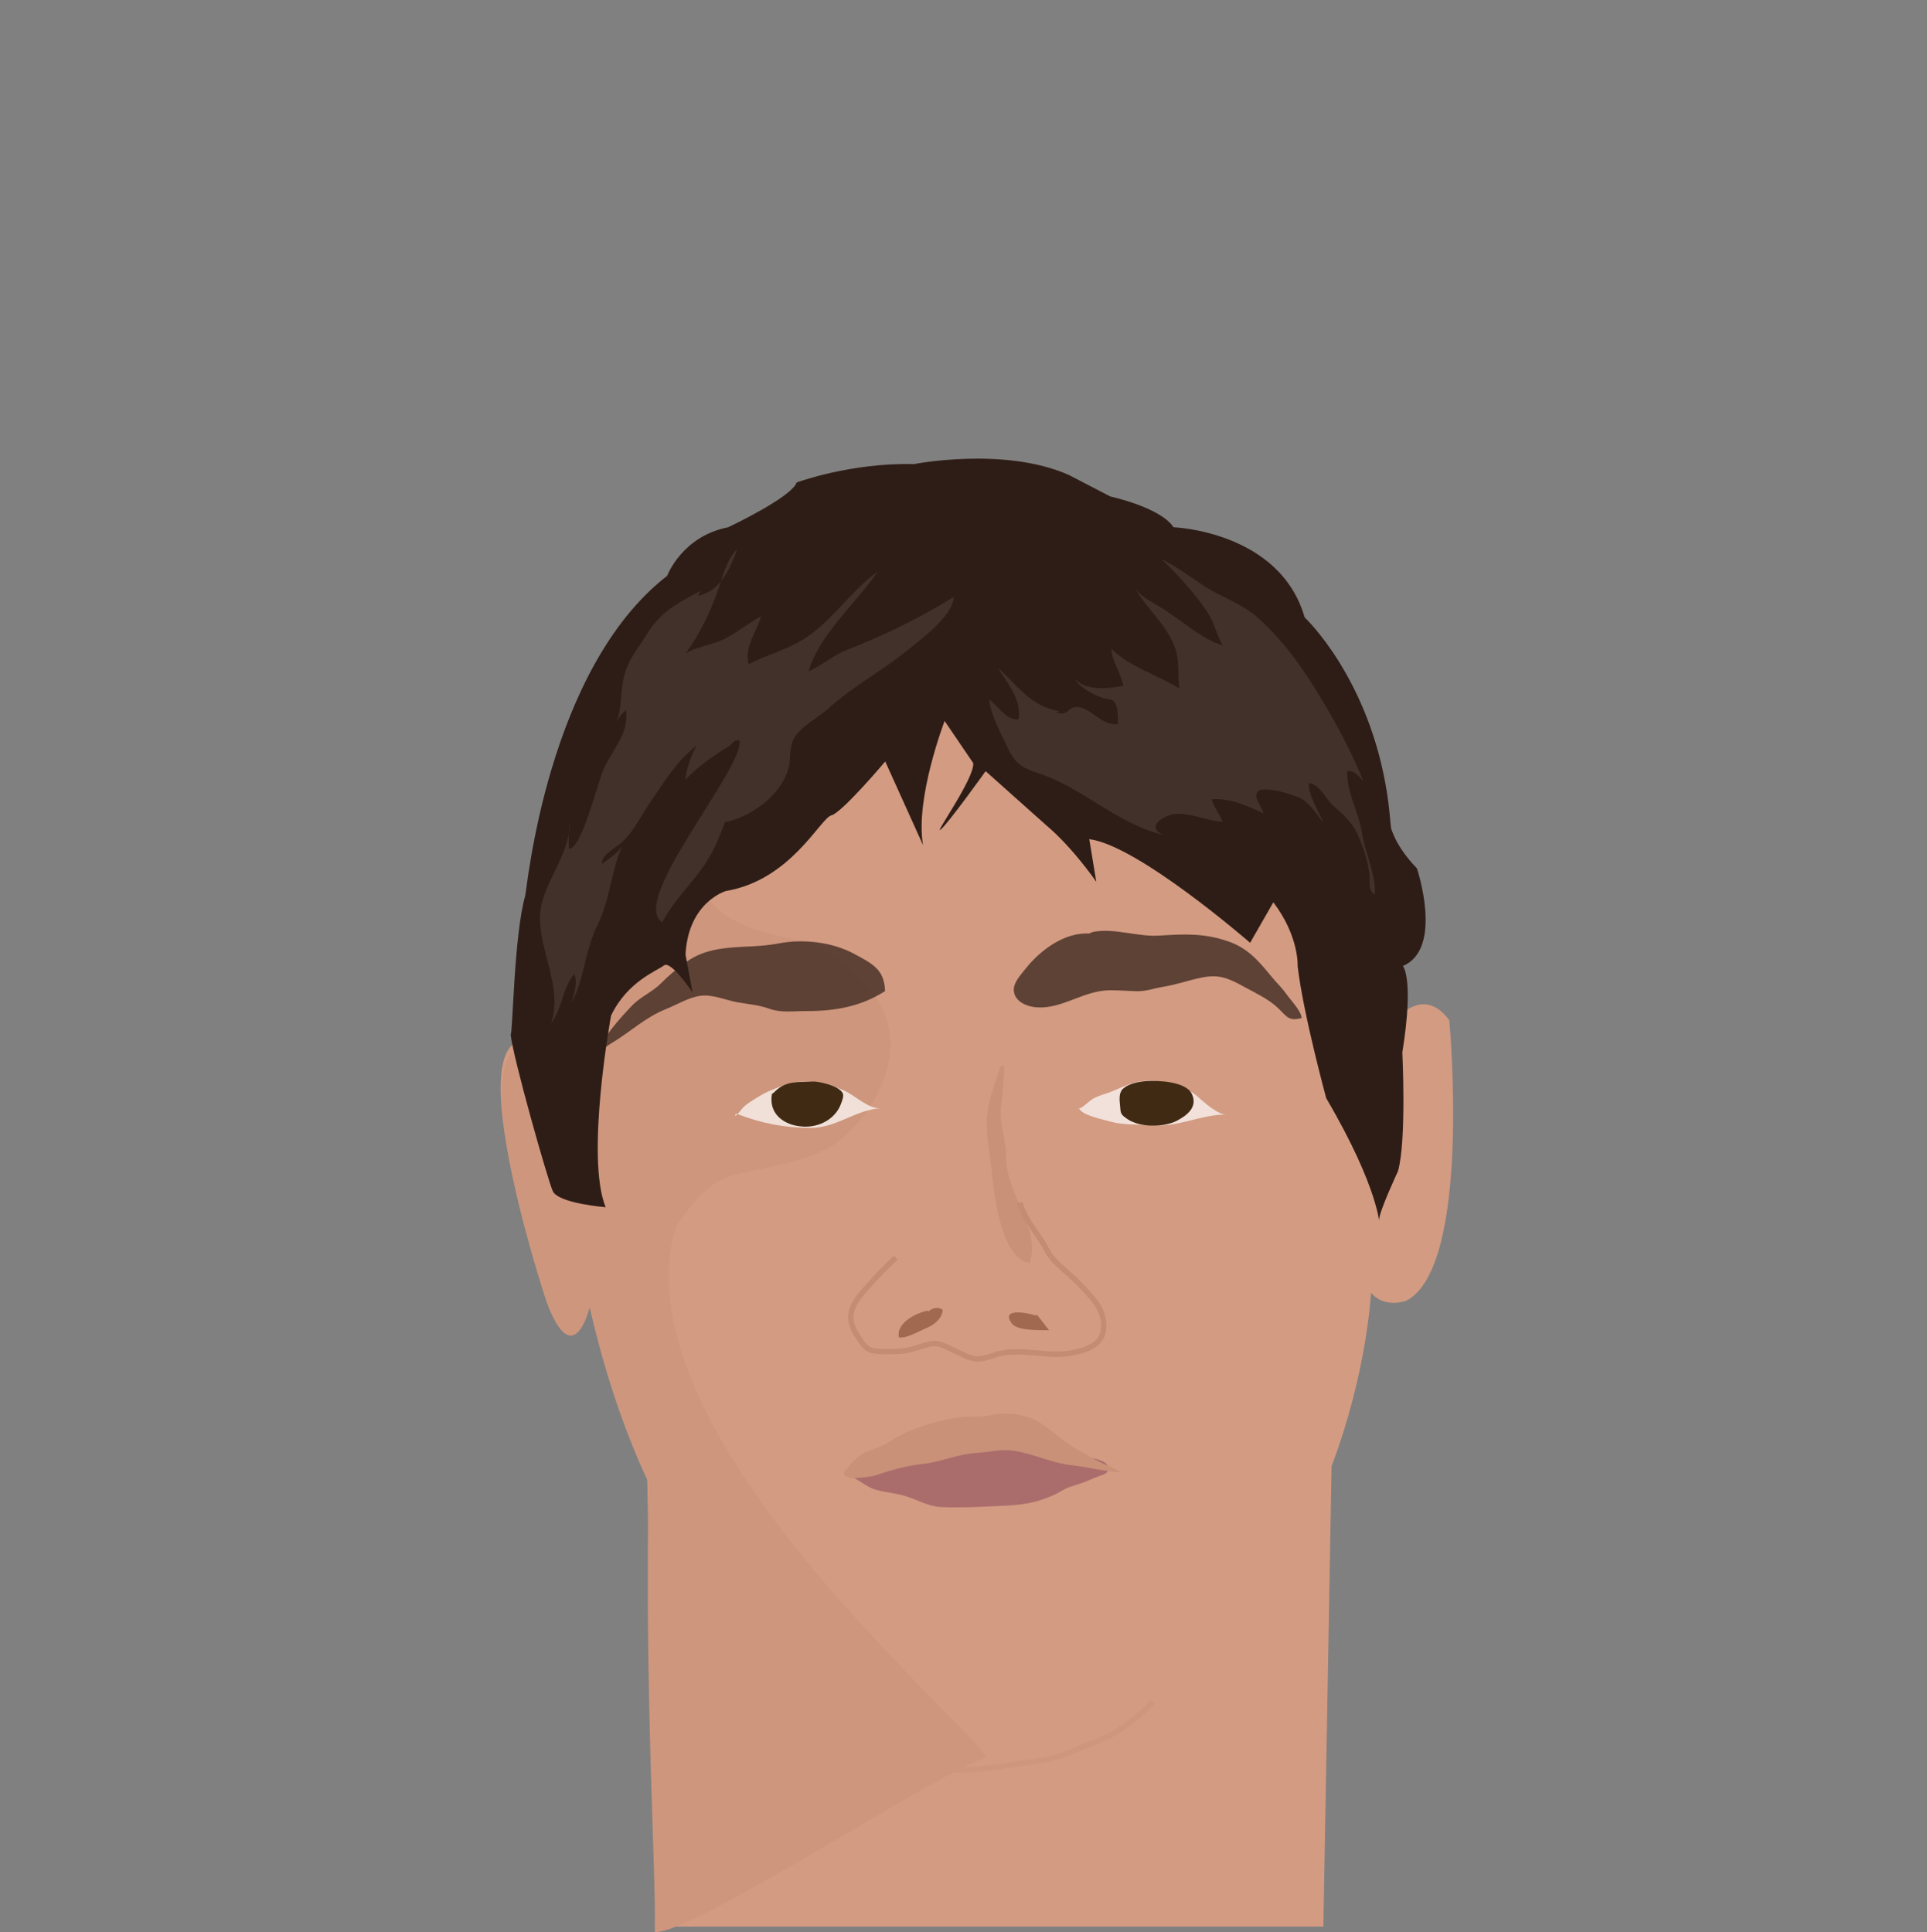
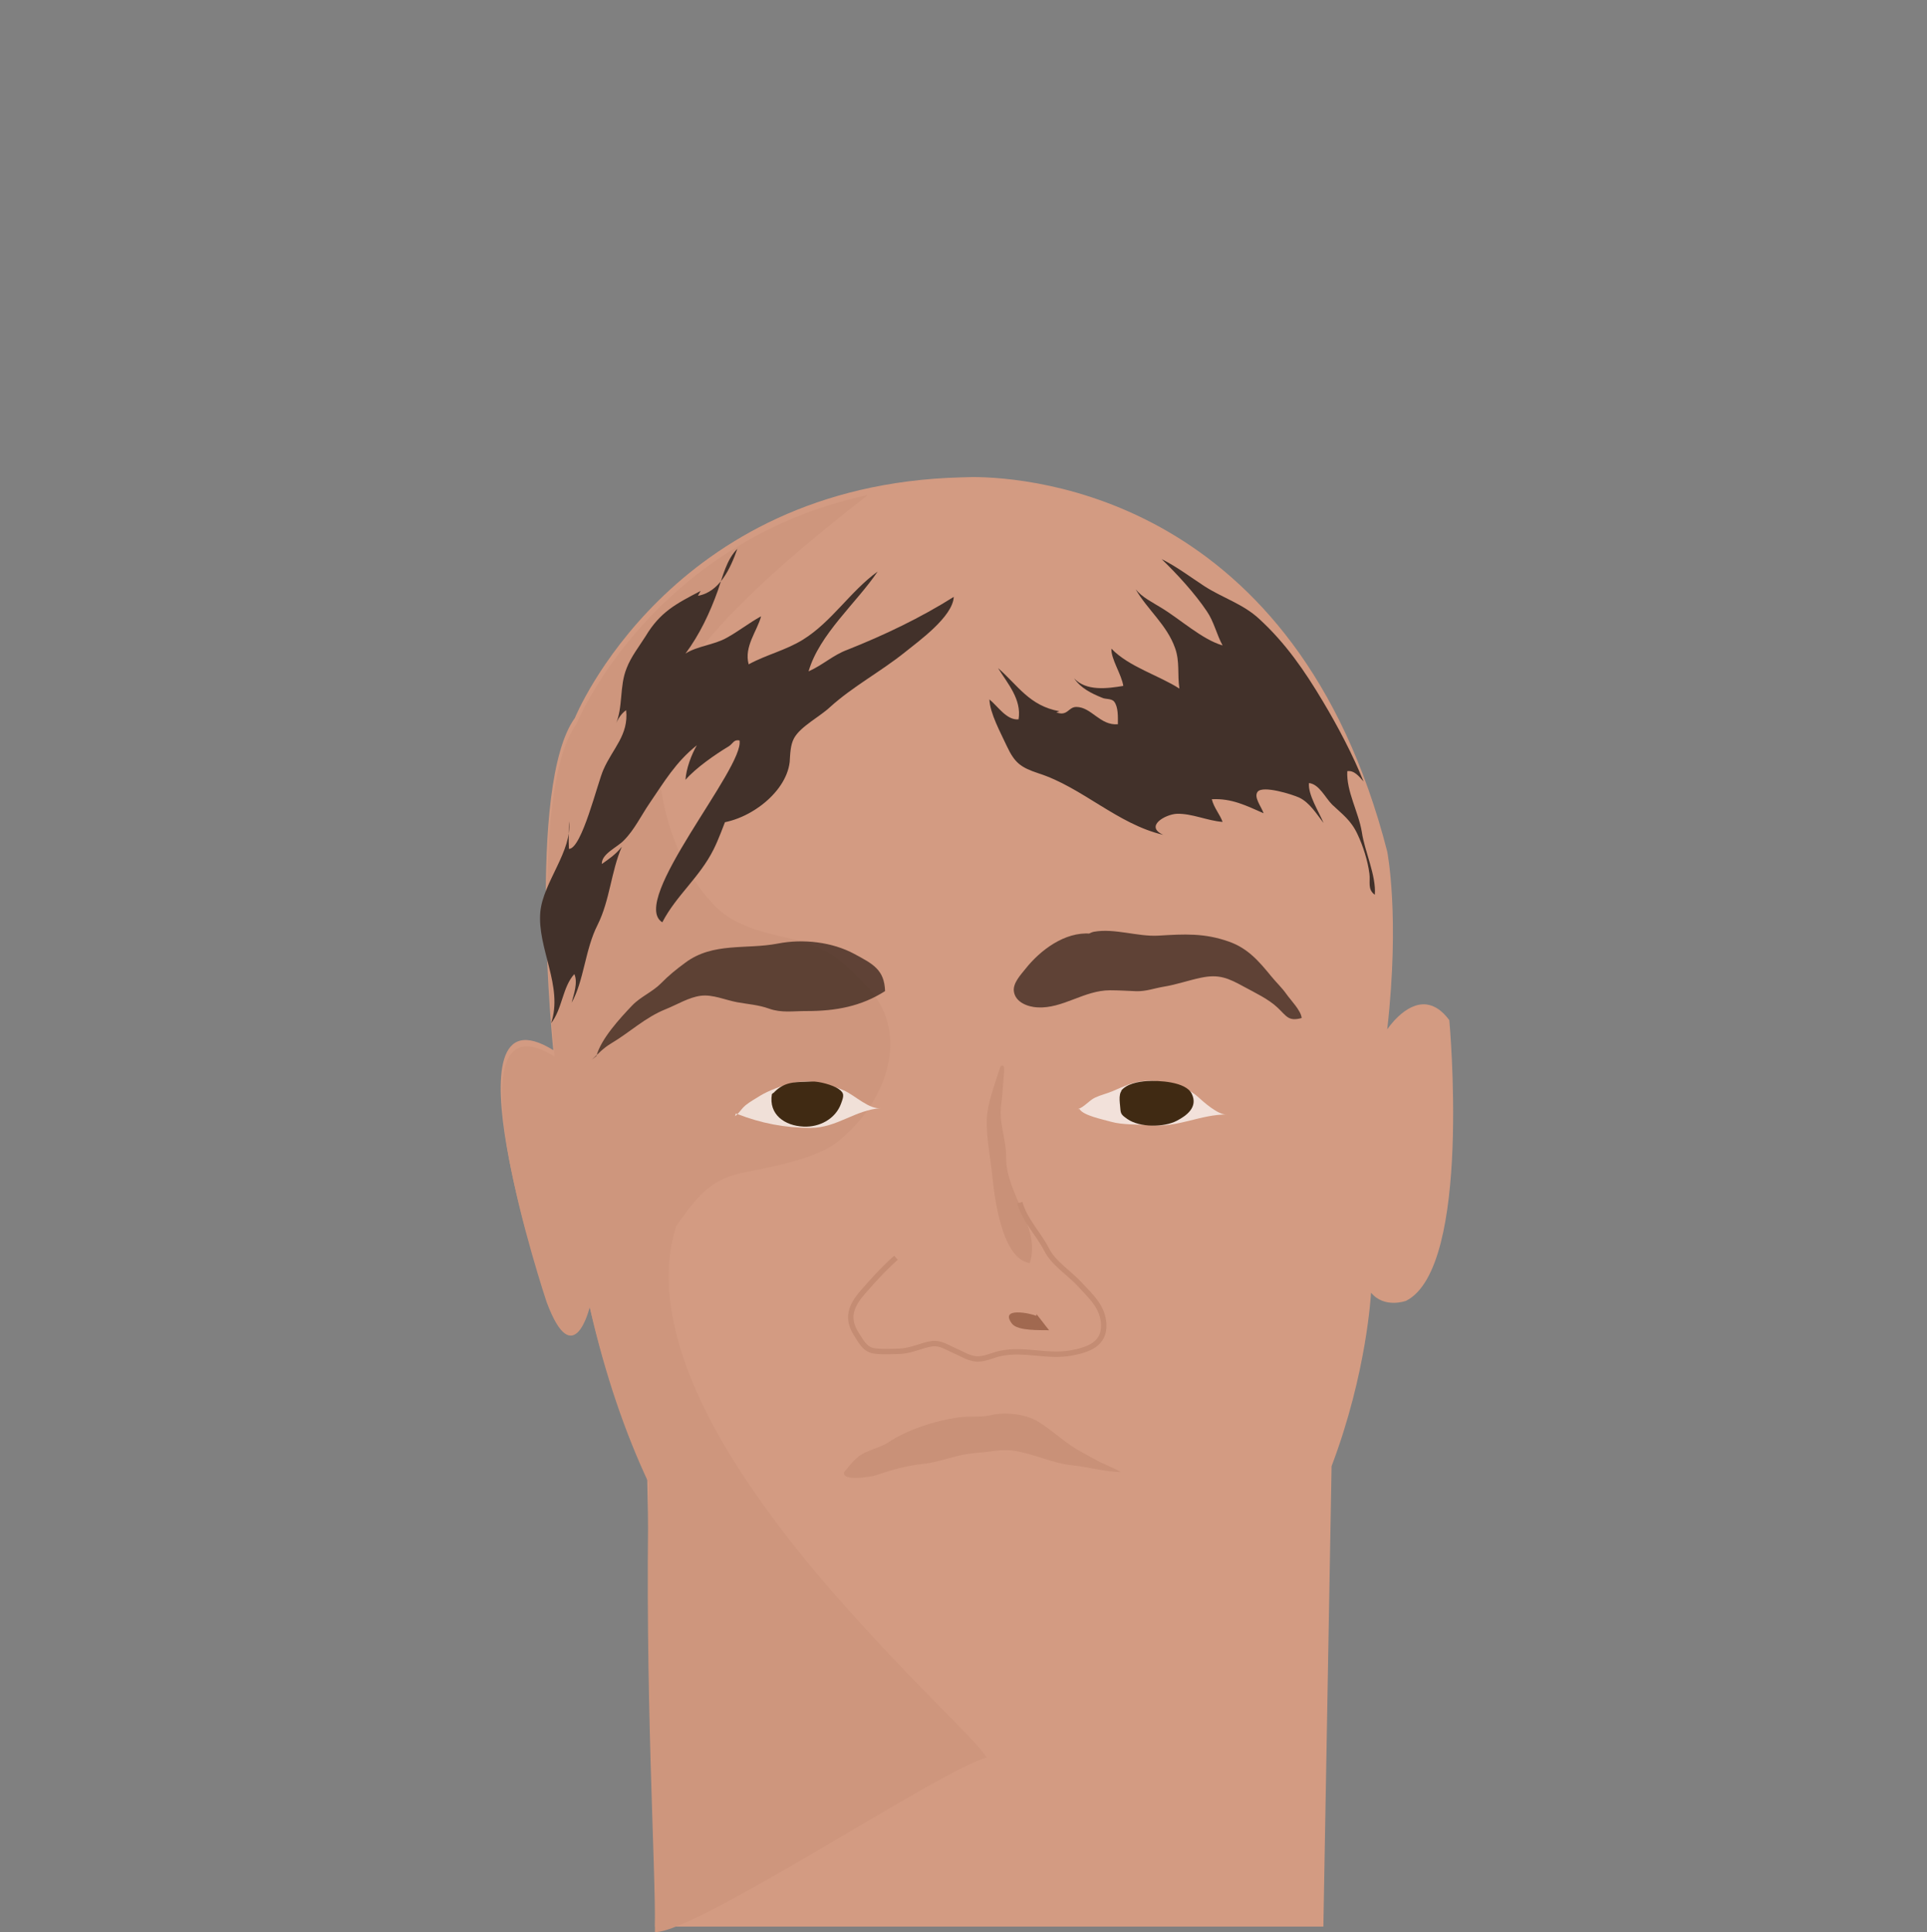
<svg xmlns="http://www.w3.org/2000/svg" id="s5dd0b736bed4e" class="face" x="0px" y="0px" width="357px" height="358px" viewBox="0 0 357 358">
  <rect x="0" y="0" width="357" height="358" fill="#808080" stroke="none" />
  <path fill="#d39b82" d="M268.5,189.04c-1.41-1.92-2.86-2.74-4.22-2.91c-3.96-0.47-7.28,4.62-7.28,4.62c2.38-21.04,0-32.96,0-32.96c-16.83-65.56-65.84-69.37-76.8-69.39c-0.71,0.02-1.44,0.04-2.2,0.06c-54,1.42-71.5,44.58-71.5,44.58c-9,12.5-4,61.55-4,61.55c-21-12.95-1.5,45.45-1.5,45.45c5,13.5,8,1,8,1c2.88,12.67,6.63,23.41,10.9,32.53c0.85,44.99,1.74,68.73,1.44,83.43c23.33,0,116.79,0,123.83,0l1.52-85.32c6.58-17.33,7.31-32.14,7.31-32.14c2.5,3,6.5,1.5,6.5,1.5C272.75,234.79,268.5,189.04,268.5,189.04z M255.96,199.92C255.93,200.18,255.94,200.15,255.96,199.92L255.96,199.92z M256.22,197.67c0.03-0.3,0.07-0.64,0.11-1.01C256.29,197.01,256.25,197.35,256.22,197.67z M256.82,192.32c0.06-0.55,0.11-0.99,0.14-1.26C256.91,191.5,256.87,191.92,256.82,192.32z M265.33,190.26c-0.04-0.16-0.09-0.37-0.16-0.62c-0.13-0.5-0.31-1.2-0.54-2.1c0.22,0.86,0.4,1.58,0.54,2.1C265.24,189.9,265.29,190.1,265.33,190.26C265.47,190.79,265.48,190.83,265.33,190.26z" />
  <path fill="#ce967d" d="M125.25,227.25c4.5-6.5,6.97-8.84,12.65-10c4.87-0.99,13.28-2.45,17.35-5.75c9.63-7.79,13.17-20.35,5.59-28.43c-4.32-4.6-7.03-7.3-13.05-8.81c-4.83-1.22-11.04-2.16-15.05-6.1c-7.84-7.69-11.29-20.73-10.82-31.2c0.41-8.95,9.17-18.79,15.15-24.83c7.04-7.12,15.71-14.12,23.72-20.42c-40.38,8.84-54.04,42.51-54.04,42.51c-9,12.5-4,61.55-4,61.55c-21-12.95-1.5,45.45-1.5,45.45c5,13.5,8,1,8,1c2.89,12.7,6.64,23.46,10.93,32.59c-0.78,38.87,1.32,70.54,1.15,83.21c7.79,0.1,53.6-30.51,61.45-32.32C179.16,318.81,113.75,264.75,125.25,227.25z" />
  <g class="eyes eyes-3">
-     <path fill="#ffffff" fill-opacity="0.7" d="M136.17,206.83c0.17-0.12,0.31-0.25,0.45-0.39c-0.1-0.04-0.19-0.07-0.29-0.11L136.17,206.83z" />
+     <path fill="#ffffff" fill-opacity="0.7" d="M136.17,206.83c0.17-0.12,0.31-0.25,0.45-0.39c-0.1-0.04-0.19-0.07-0.29-0.11L136.17,206.83" />
    <path fill="#ffffff" fill-opacity="0.7" d="M156.3,202.04c-3.05-1.28-6.51-2.11-9.67-1.31c-1.75,0.45-4.23,1.34-5.79,2.3c-0.91,0.56-1.95,1.16-2.7,1.76c-0.59,0.47-0.98,1.11-1.51,1.65c4.33,1.68,8.73,2.56,13.55,2.56c4.9,0,8.24-3.37,13.12-3.67C161.06,205.7,158.31,202.89,156.3,202.04z" />
    <path fill="#ffffff" fill-opacity="0.7" d="M221.84,203.17c-2.24-2.05-6.99-3.19-10.17-2.83c-1.97,0.22-3.72,1.07-5.49,1.83c-1.07,0.46-2.24,0.72-3.29,1.21c-1.12,0.52-2.11,1.86-3.22,2.13H200c0.66,1.2,4.41,1.94,5.79,2.34c2.24,0.64,5.11,0.46,7.44,0.66c5.09,0.45,9.08-2,14.06-2C225.72,206.67,222.95,204.18,221.84,203.17z" />
    <path fill="#402a13" d="M143,202.76c-0.62,3.77,2.37,5.84,5.87,6c2.93,0.14,5.93-1.4,6.96-4.3c0.49-1.36,0.68-1.9-0.52-2.71c-1.05-0.71-3.6-1.4-4.88-1.34c-2.77,0.14-4.78-0.14-6.82,1.8c-0.26,0.24-0.15,0.22-0.45,0.38" />
    <path fill="#402a13" d="M208.83,201.83c-1.69-0.27-1.44,1.85-1.33,3c0.14,1.52,0.03,1.61,1.38,2.54c2.28,1.58,6.79,1.54,9.13,0.31c1.8-0.94,3.97-2.5,2.79-4.98c-1.1-2.3-6.18-2.5-8.29-2.38c-1.63,0.1-3.83,0.52-4.83,1.83" />
  </g>
  <g class="eyebrows eyebrows-11">
    <path fill="#2e1d16" fill-opacity="0.7" d="M110.5,195.67c0.83-3.17,4.41-7.04,6.63-9.37c1.53-1.6,3.78-2.51,5.37-4.13c1.43-1.47,2.82-2.57,4.47-3.79c5.14-3.83,11.26-2.4,17.14-3.54c4.69-0.91,10.05-0.3,14.18,1.93c3.42,1.85,5.55,2.89,5.68,6.88c-4.4,2.82-9.13,3.71-14.54,3.7c-2.54-0.01-4.64,0.38-6.96-0.45c-1.98-0.71-3.92-0.82-5.93-1.19c-2.14-0.4-4.47-1.46-6.67-1.2c-2.21,0.26-4.48,1.67-6.53,2.49c-3.84,1.54-6.55,4.22-10.13,6.35c-1.48,0.89-2.34,1.86-3.54,3" />
    <path fill="#2e1d16" fill-opacity="0.7" d="M202,173c-4.71-0.38-9.26,3.05-12,6.5c-0.87,1.1-2.36,2.65-2.17,4.17c0.25,2.06,2.59,2.9,4.34,3c4.75,0.27,8.63-3.17,13.49-3.17c1.64,0,3.2,0.11,4.8,0.17c1.86,0.06,3.39-0.55,5.16-0.84c2.42-0.4,4.45-1.15,6.89-1.66c3.33-0.7,5.03,0.07,7.97,1.68c1.99,1.09,4.5,2.26,6.17,3.83c1.73,1.62,2.01,2.64,4.5,1.96c-0.09-1.35-2.05-3.33-2.85-4.47c-0.81-1.15-1.86-2.13-2.75-3.22c-2.31-2.82-4.34-5.22-7.88-6.47c-4.55-1.61-8.23-1.4-13.03-1.11c-3.87,0.23-8.11-1.4-11.96-0.72c-0.62,0.11-1.2,0.56-1.84,0.68" />
  </g>
  <g class="chin chin-13">
-     <path fill="none" stroke="#ce967d" stroke-miterlimit="10" d="M145.83,318.67c3.2,1.85,5.21,4.94,8.96,6.31 c5.46,1.98,10.93,2.58,16.71,2.85c4.85,0.22,9.91,0.28,14.72-0.63c3.98-0.75,8.5-0.83,12.13-2.54c2.95-1.38,6.4-2.27,9.14-4.16 c1.9-1.31,4-2.83,6-5.17" />
-   </g>
+     </g>
  <g class="hair hair-3012">
-     <path fill="#2e1d16" d="M97.3,166c0.3-1,4-42,26.3-59.3c0,0,2.7-7.3,11.3-9c0,0,11.7-5.5,12.7-8.3c0,0,10-3.7,21.7-3.4c0,0,16.7-3.3,28.7,2l7.7,4c0,0,9.3,2,11.7,5.7c0,0,19.7,0.7,24.3,16.7c0,0,12,11.2,15.3,32.8c0.3,2,0.5,4,0.7,6.2c0,0,0.8,3.4,4.8,7.5c0,0,5,14.9-2.6,18.1c0,0,2.1,2.3-0.1,16c0,0,0.8,16.3-0.8,22c0,0-3.5,7.5-3.5,9s0.3-5.3-9.8-22.5c0,0-4.3-15.8-5.3-24.5c0,0,0.3-5.5-4.5-11.8l-4.3,7.5c0,0-20.8-18.1-29.8-19.2l1.3,7.9c0,0-4.3-6.3-9.3-10.5l-11.2-10c0,0-6.8,9.5-8.3,10.8s6.3-9.5,6-12.3l-5.3-7.8c0,0-5.5,14.3-4,23l-7-15.5c0,0-8,9.5-10,10s-7.5,12-19.5,14c0,0-7,2-7.5,11.8l1.3,7c0,0-4-6-5.3-5s-6.8,3-9.8,9.3c0,0-4.8,26.2-1,35.5c0,0-8.8-0.7-9.8-3s-7.3-24.5-7.8-29C95,191.8,95.2,173.3,97.3,166z" />
    <path fill="#42312a" stroke-miterlimit="10" d="M129.8,109.5c-4.6,2.4-7.5,3.9-10.2,8.4c-1.2,1.9-2.7,3.8-3.5,5.9c-1.4,3.4-0.6,7.2-2.1,10.6c0.4-1.1,1.1-2.2,2-2.8c0.5,4.6-2.5,7.1-4.2,11c-1.1,2.4-4,14.7-6.4,14.7c-0.1-1.7,0-3.4,0-5.1c0.7,5.4-4.8,11.3-5.3,16.8c-0.6,6.7,4.3,13.8,2,20.6c2.1-2.7,2.1-6.7,4.3-9.1c0.7,1.5-0.1,3.8-0.5,5.3c2.3-4.1,2.5-9.9,4.8-14.4c2.3-4.6,2.5-9.9,4.5-14.5c-1.1,1.4-2.3,2.2-3.7,3.2c-0.1-1.9,2.9-3.1,4.1-4.4c1.9-1.9,3.2-4.6,4.7-6.8c2.8-4.1,4.9-7.7,8.8-10.8c-1,1.7-2,4.4-2.1,6.4c1.9-2.2,5.5-4.7,8-6.2c0.8-0.5,0.9-1.3,2-1.1c1,5-20.6,29.8-14.3,33.7c2.6-5,6.9-8.3,9.5-13.5c1.9-3.8,3.1-8.8,5.6-12.2c-1.4,2.2-5.8,4.7-5.8,7.4c6,0,13.6-5.4,14.3-11.4c0.1-1.4,0.1-3.1,0.8-4.4c1.2-2.2,4.8-4,6.7-5.8c4.2-3.8,9.3-6.5,13.8-10.1c2.6-2.1,8.9-6.6,9.1-10.3c-6.2,3.9-12.9,7.1-19.7,9.8c-2.7,1-4.5,2.8-7.2,4c2-6.9,8.9-12.7,12.8-18.5c-5.1,3.7-8.5,9.3-13.8,12.6c-3.2,2-6.8,2.8-10.1,4.6c-0.9-3.3,1.6-6.2,2.3-8.9c-2.2,1.2-4.2,2.8-6.4,4c-2.3,1.3-5.4,1.5-7.6,2.9c2.6-3.5,4.5-7.5,6-11.7c0.9-2.6,1.6-5.7,3.6-7.7c-1.3,3.7-3.3,8-7.3,8.7" />
    <path fill="#42312a" d="M196.3,131.8c-5.6-1-7.7-4.8-11.4-8c1.8,2.9,4.4,5.8,3.8,9.5c-2.2,0.2-3.8-2.4-5.4-3.7c0.1,2.6,2.1,6.2,3.2,8.6c1.5,3.2,2.6,4,5.9,5.1c8.1,2.6,14.6,9.4,23.1,11.4c-3.5-1.6,0.4-3.8,2.5-3.9c2.8-0.1,5.7,1.3,8.5,1.5c-0.5-1.4-1.6-2.6-2-4.2c3.7-0.2,6.4,1.2,9.6,2.6c-0.4-1.2-1.9-3-1.1-4c1-1.2,6.4,0.5,7.7,1.1c1.9,0.9,3.2,3,4.5,4.7c-0.8-2-2.9-5.2-2.7-7.4c1.9,0.2,3,2.7,4.3,4c1.9,1.8,3.5,2.9,4.7,5.5c1,2.1,1.9,4.9,2.2,7.3c0.2,1.5-0.4,2.9,1,3.9c0.3-3.5-1.9-8.1-2.4-11.6c-0.6-3.7-2.9-7.6-2.7-11.3c1.3-0.2,2.2,1,3,1.9c-1.9-4.8-4.8-10.3-7.5-14.8c-3.4-5.7-6.9-10.8-11.8-15.3c-3-2.8-6.8-3.9-10.2-6.1c-2.6-1.7-5.1-3.6-7.9-5c2.9,2.8,6.2,6.4,8.4,9.7c1.3,1.9,1.8,4.3,2.9,6.3c-3.8-1.1-7.9-4.9-11.4-7c-1.6-1-3.5-1.9-4.7-3.4c2.1,3.7,5.8,6.6,7.3,10.9c0.9,2.5,0.4,4.9,0.8,7.5c-3.9-2.5-9.3-4-12.6-7.4c-0.1,1.9,1.9,4.8,2.2,6.9c-3,0.5-6.9,1-9.1-1.4c1.2,1.8,3.2,2.8,5.2,3.6c0.6,0.3,1.7,0.1,2.2,0.7c0.8,1,0.7,2.9,0.7,4.2c-3.3,0.3-4.9-3.2-7.7-3.2c-1.5,0-1.6,1.8-3.7,1" />
  </g>
  <g class="nose nose-18">
    <path fill="#c99178" d="M186.01,198.89c-0.17,1.53-0.26,3.95-0.49,5.46c-0.58,3.86,0.9,6.29,0.88,10.24 c-0.02,6.65,6.48,12.91,4.38,19.46c-5.2-0.71-6.56-12.33-6.95-16.23c-0.33-3.31-1.14-7.11-1.01-10.49 c0.11-2.91,1.43-6.24,2.54-9.75C185.35,197.6,186.24,196.78,186.01,198.89z" />
-     <path fill="#a16950" d="M172,242.83c-2.06,0.37-6.05,2.25-5.47,4.97c1.36,0.29,3.74-1.15,4.97-1.65c1.45-0.59,3.06-1.74,3.15-3.46c-0.99-0.62-2.05-0.31-2.8,0.47" />
    <path fill="#a16950" d="M192,243.83c-1.02-0.46-6.93-1.73-4.51,1.46c1.04,1.36,5.27,1.16,6.87,1.2c-0.52-0.61-1.66-2.17-2.36-3" />
    <path fill="none" stroke="#c48c73" stroke-miterlimit="10" d="M165.99,233.06c-2.27,2.02-4.23,4.18-6.21,6.46c-2.24,2.59-2.98,4.87-1.05,7.82c0.96,1.48,1.55,2.79,3.43,3.01c1.49,0.17,3.03,0.08,4.53,0.03c2.22-0.07,4.08-1.15,6.07-1.4c1.49-0.18,2.87,0.79,4.09,1.3c1.49,0.63,2.86,1.62,4.53,1.53c1.34-0.07,2.67-0.75,3.97-1.02c4.41-0.94,8.73,0.73,13.15-0.09c3.16-0.59,6.12-1.65,5.98-5.27c-0.13-3.29-2.46-5.3-4.49-7.49c-1.9-2.05-4.82-3.87-6.09-6.38c-1.5-2.96-4.11-5.49-4.96-8.72" />
  </g>
  <g class="mouth mouth-3">
-     <path fill="#a7696a" fill-opacity="0.9" d="M157.13,273.38c1.85,0.61,3.26,2.16,5.26,2.71c1.8,0.49,3.66,0.59,5.47,1.17c2.26,0.72,4.13,1.89,6.52,2c3.88,0.17,7.85-0.08,11.72-0.25c2-0.08,3.83-0.28,5.7-0.76c1.62-0.41,3.63-1.22,5.04-2.08c1.17-0.71,2.92-1.08,4.17-1.58c1.08-0.44,2.23-0.95,3.33-1.33c0.76-0.27,1.26-0.73,0.8-1.75c-0.41-0.9-2.57-1.25-3.38-1.49c-1.33-0.39-2.68-0.5-3.97-1.01c-2.52-0.99-5.23-1.95-7.97-2.37c-2.25-0.35-4.5-0.53-6.77-0.25c-2.87,0.35-5.24,2.07-8.11,2.63c-2.31,0.45-4.73,0.57-7.05,0.88c-2.13,0.28-3.55,0.94-5.37,1.88c-0.96,0.49-4.21,2.28-5,1.99" />
    <path fill="#c99178" d="M156.25,273c0.71-0.98,1.64-2.1,2.53-2.87c1.69-1.48,3.96-1.65,5.82-2.88c3.53-2.35,8.68-3.99,12.88-4.59c2.03-0.29,4.12,0.04,6.07-0.42c2.64-0.64,6.36-0.24,8.7,1.15c2.46,1.46,4.7,3.66,7.19,5.13c1.26,0.75,2.54,1.42,3.81,2.12c1.4,0.77,3.08,1.3,4.35,2.14c-3.03-0.07-5.93-0.95-8.95-1.26c-3.79-0.4-7.25-2.19-10.96-2.72c-1.5-0.21-2.97-0.03-4.49,0.19c-1.13,0.17-2.58,0.22-3.83,0.41c-2.83,0.42-5.61,1.59-8.5,1.88c-2.88,0.29-6.03,1.2-8.75,2.13c-0.5,0.17-7.44,1.44-5.38-1.25" />
  </g>
</svg>